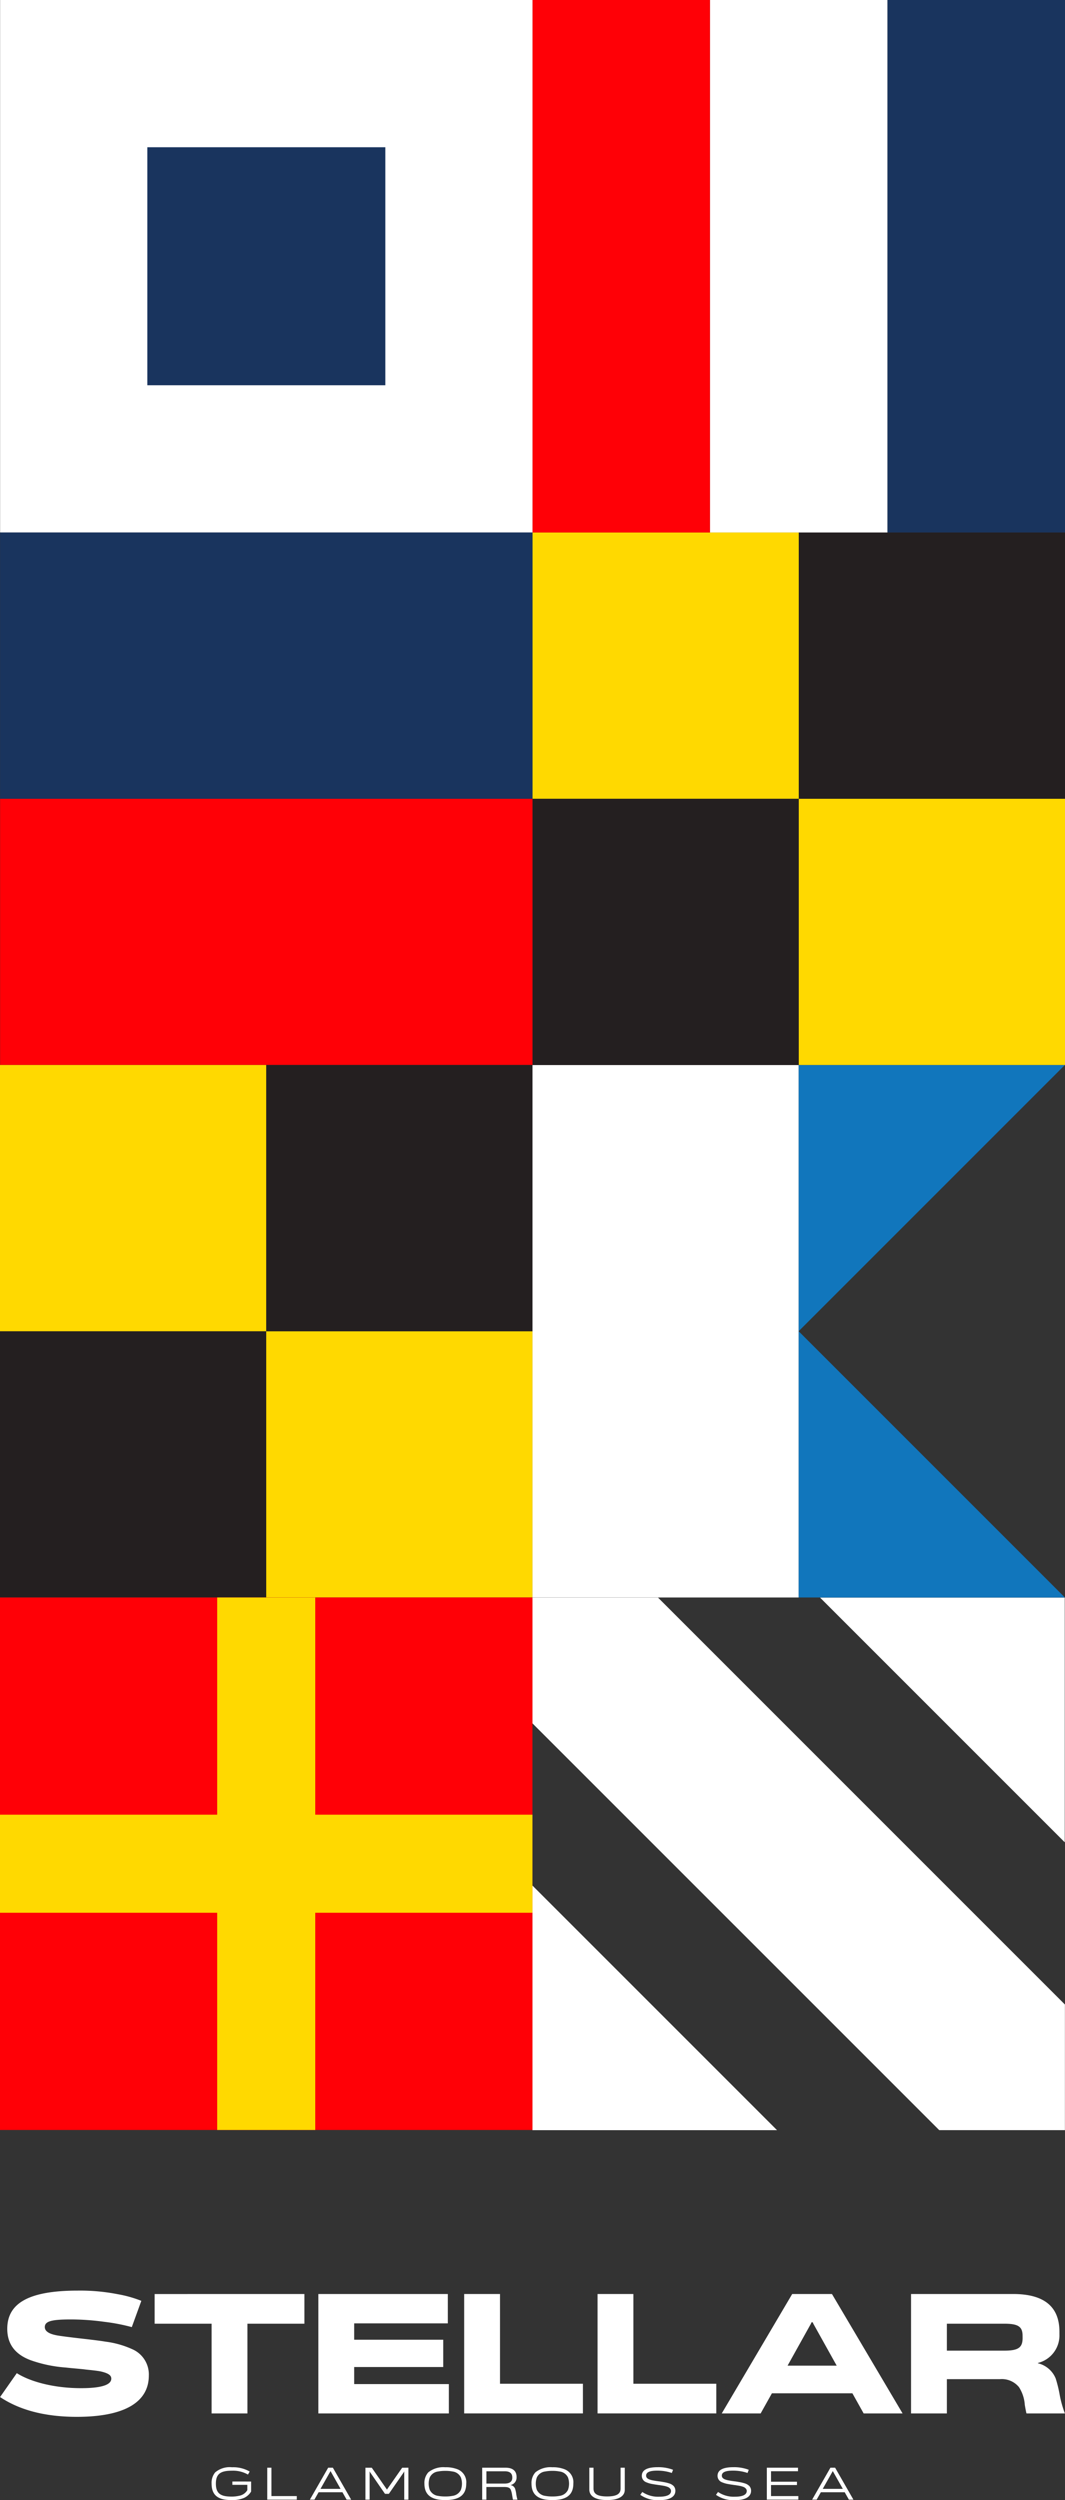
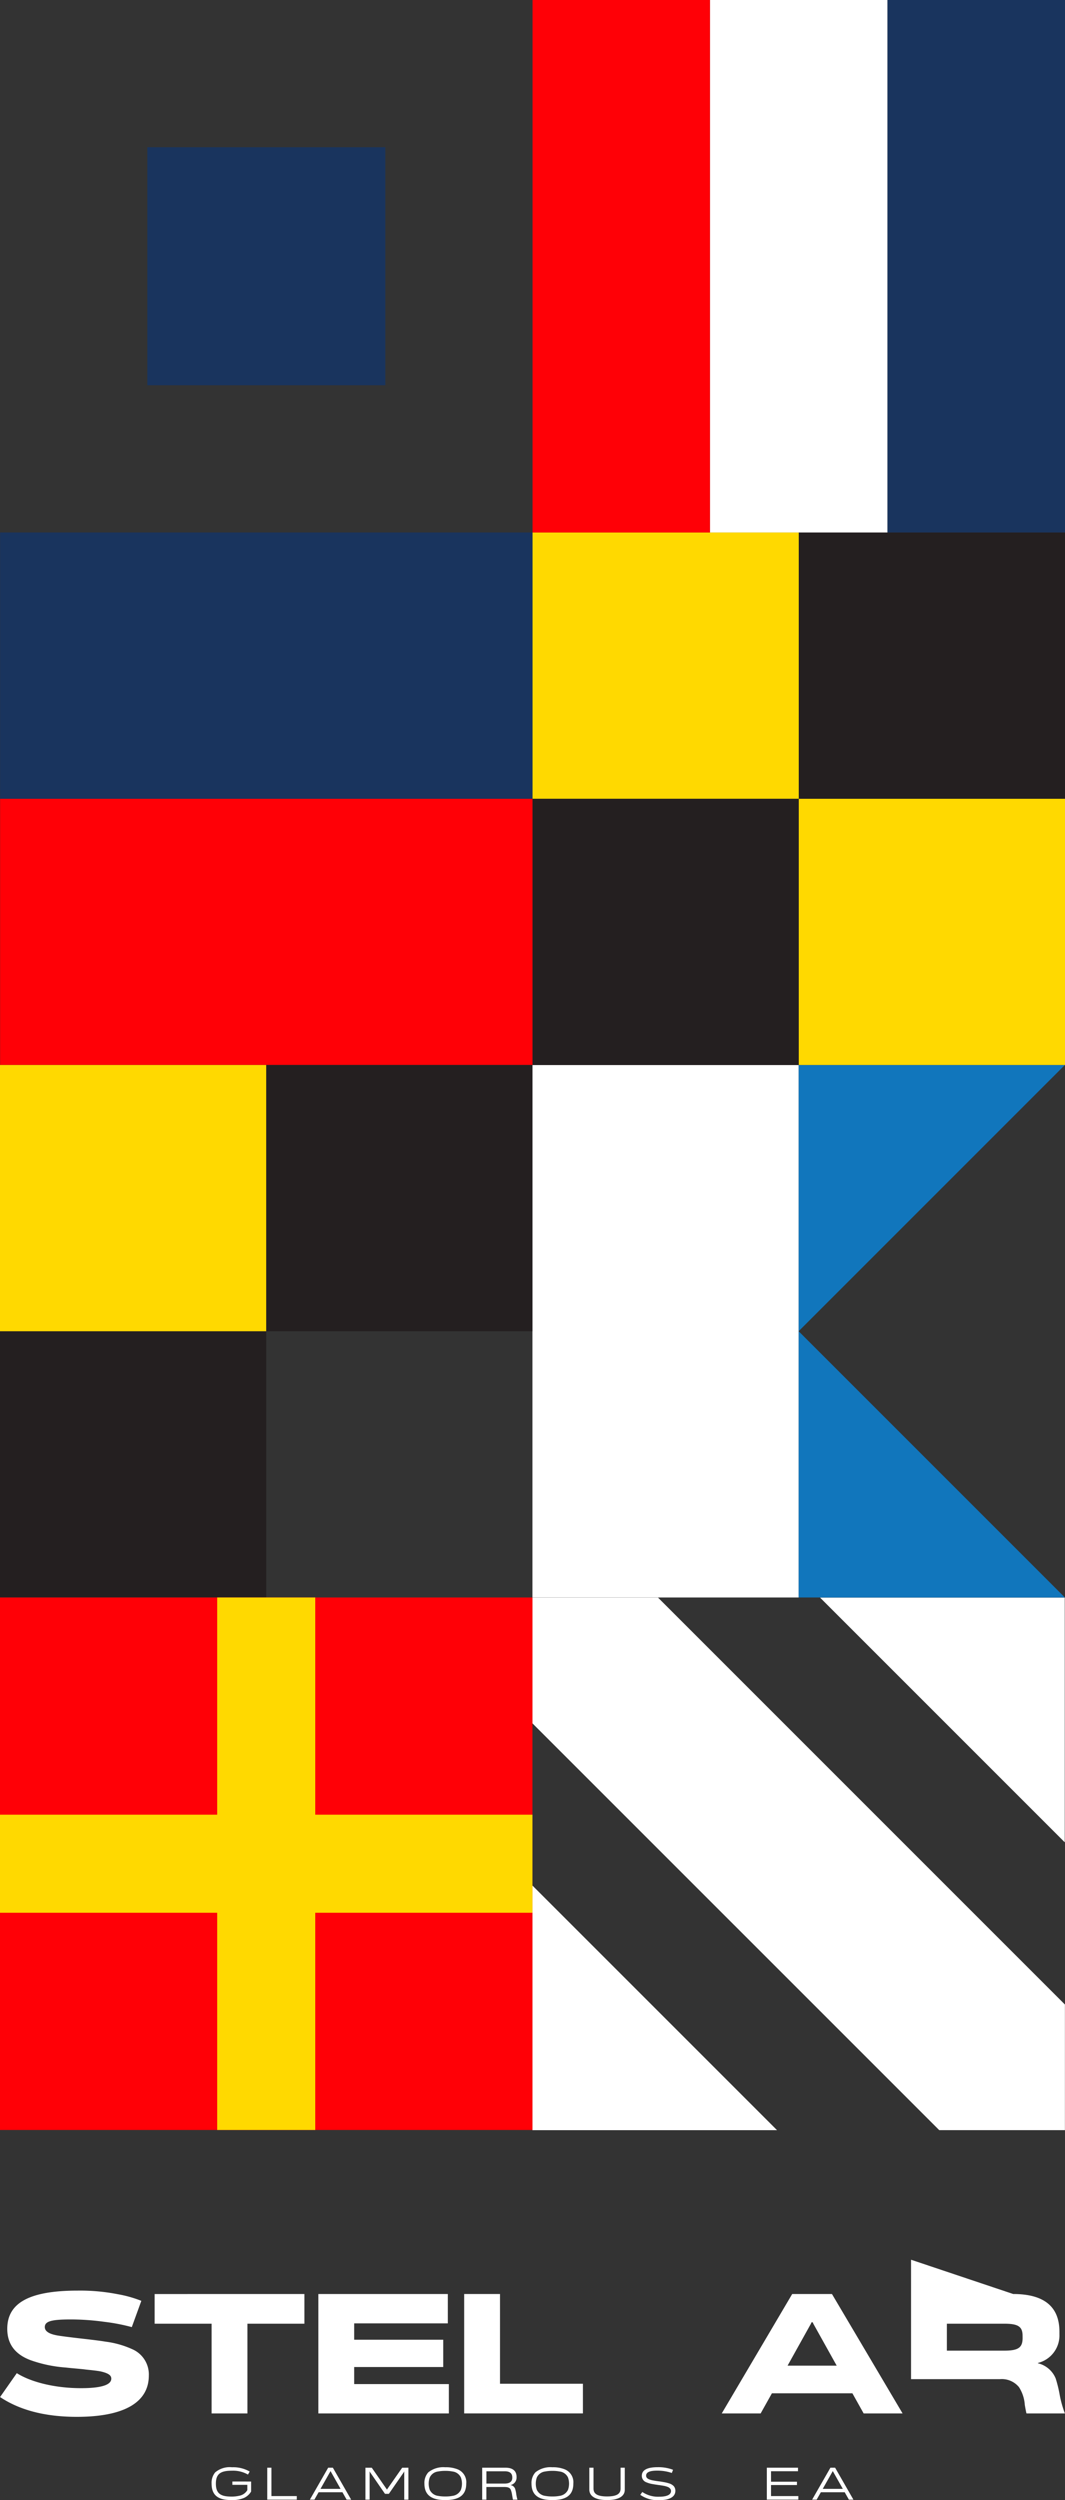
<svg xmlns="http://www.w3.org/2000/svg" width="175.983" height="413.094" viewBox="0 0 175.983 413.094">
  <rect x="0" y="0" width="175.983" height="413.094" fill="#333333" stroke="none" />
  <defs>
    <style>.a{fill:#fff;}.b{fill:#19345e;}.c{fill:#ff0006;}.d{fill:#1176bc;}.e{fill:#241f20;}.f{fill:#ffd900;}</style>
  </defs>
  <g transform="translate(-160.845 -99.843)">
    <g transform="translate(160.845 99.843)">
      <g transform="translate(87.968 263.966)">
        <path class="a" d="M297.6,530.972,364.835,598.2H385.6V577.442l-67.233-67.233H297.6Z" transform="translate(-297.601 -510.209)" />
        <path class="a" d="M411.941,550.641l-40.432-40.432h40.432Z" transform="translate(-323.968 -510.209)" />
        <path class="a" d="M297.6,584.153l40.432,40.432H297.6Z" transform="translate(-297.601 -536.589)" />
      </g>
      <g transform="translate(0)">
        <g transform="translate(0.018)">
-           <rect class="a" width="87.982" height="87.982" />
          <rect class="b" width="39.329" height="39.329" transform="translate(24.327 24.327)" />
        </g>
        <g transform="translate(0.018 87.982)">
          <rect class="c" width="43.991" height="87.982" transform="translate(0 87.982) rotate(-90)" />
          <rect class="b" width="43.991" height="87.982" transform="translate(0 43.991) rotate(-90)" />
        </g>
        <g transform="translate(87.982 175.965)">
          <rect class="a" width="43.991" height="87.982" />
          <path class="d" d="M410,461.383H366.012V373.4H410l-43.991,43.991Z" transform="translate(-322.021 -373.401)" />
        </g>
        <g transform="translate(88.001 87.982)">
          <rect class="e" width="43.991" height="43.991" transform="translate(0 87.982) rotate(-90)" />
          <rect class="f" width="43.991" height="43.991" transform="translate(0 43.991) rotate(-90)" />
          <rect class="f" width="43.991" height="43.991" transform="translate(43.991 87.982) rotate(-90)" />
          <rect class="e" width="43.991" height="43.991" transform="translate(43.991 43.991) rotate(-90)" />
        </g>
        <g transform="translate(0 175.965)">
          <rect class="e" width="43.991" height="43.991" transform="translate(0 87.982) rotate(-90)" />
          <rect class="f" width="43.991" height="43.991" transform="translate(0 43.991) rotate(-90)" />
-           <rect class="f" width="43.991" height="43.991" transform="translate(43.991 87.982) rotate(-90)" />
          <rect class="e" width="43.991" height="43.991" transform="translate(43.991 43.991) rotate(-90)" />
        </g>
        <g transform="translate(88.001)">
          <rect class="c" width="29.327" height="87.982" />
          <rect class="a" width="29.327" height="87.982" transform="translate(29.327)" />
          <rect class="b" width="29.327" height="87.982" transform="translate(58.655)" />
        </g>
        <g transform="translate(0 263.947)">
          <rect class="c" width="87.982" height="87.982" transform="translate(0 87.982) rotate(-90)" />
          <rect class="f" width="16.205" height="87.982" transform="translate(0 52.094) rotate(-90)" />
          <rect class="f" width="16.205" height="87.982" transform="translate(35.888 0)" />
        </g>
      </g>
    </g>
    <g transform="translate(160.863 478.312)">
      <g transform="translate(0)">
        <path class="a" d="M182.633,694.25a31.675,31.675,0,0,0-4.538-.874,40.82,40.82,0,0,0-5.525-.394c-3.156,0-4.312.282-4.312,1.268,0,.62.592,1.071,1.8,1.325.479.113,2.2.338,5.214.677,1.156.141,2.143.253,2.96.394a15.331,15.331,0,0,1,4.51,1.268,4.549,4.549,0,0,1,2.705,4.341c0,4.368-3.974,6.821-11.895,6.821-5.214,0-9.442-1.1-12.684-3.27l2.763-3.946c2.368,1.494,6.342,2.48,10.6,2.48,3.354,0,5.017-.536,5.017-1.578,0-.592-.592-.9-1.606-1.156-.592-.141-1.748-.253-2.565-.338-.818-.113-2.4-.226-3.326-.338a22.107,22.107,0,0,1-5.835-1.212c-2.4-.9-3.861-2.509-3.861-5.186,0-4.369,3.805-6.314,11.669-6.314a32.225,32.225,0,0,1,6.568.592,19.882,19.882,0,0,1,3.918,1.1Z" transform="translate(-160.873 -688.218)" />
        <path class="a" d="M225.316,689.095V694H215.9v14.826h-5.919V694h-9.415v-4.9Z" transform="translate(-175.034 -688.531)" />
        <path class="a" d="M242.628,689.095h21.394v4.847H248.547v2.707h14.714v4.509H248.547v2.819h15.644v4.848H242.628Z" transform="translate(-190.04 -688.531)" />
        <path class="a" d="M280.088,689.095h5.92v14.826h13.7v4.9H280.088Z" transform="translate(-203.404 -688.531)" />
-         <path class="a" d="M314.349,689.095h5.92v14.826h13.7v4.9H314.349Z" transform="translate(-215.626 -688.531)" />
        <path class="a" d="M369.7,708.825l-1.861-3.326h-13.3l-1.86,3.326h-6.427l11.641-19.73h6.568l11.669,19.73Zm-4.454-7.892L361.381,694l-.085-.225h-.225l-.085.225-3.861,6.934Z" transform="translate(-227.005 -688.531)" />
-         <path class="a" d="M411.761,689.095c5.1,0,7.639,2.086,7.639,6.229v.423a4.684,4.684,0,0,1-3.552,4.736v.056a4.232,4.232,0,0,1,2.932,2.509,20.952,20.952,0,0,1,.648,2.622,17.54,17.54,0,0,0,.874,3.156h-6.342c-.084-.282-.169-.761-.282-1.409a6.177,6.177,0,0,0-.959-2.931,3.666,3.666,0,0,0-3.156-1.325H400.8v5.666h-5.919v-19.73Zm1.55,6.905c0-1.494-.7-2-2.987-2H400.8v4.454h9.471c2.339,0,3.044-.508,3.044-2.086Z" transform="translate(-244.355 -688.531)" />
+         <path class="a" d="M411.761,689.095c5.1,0,7.639,2.086,7.639,6.229v.423a4.684,4.684,0,0,1-3.552,4.736v.056a4.232,4.232,0,0,1,2.932,2.509,20.952,20.952,0,0,1,.648,2.622,17.54,17.54,0,0,0,.874,3.156h-6.342c-.084-.282-.169-.761-.282-1.409a6.177,6.177,0,0,0-.959-2.931,3.666,3.666,0,0,0-3.156-1.325H400.8h-5.919v-19.73Zm1.55,6.905c0-1.494-.7-2-2.987-2H400.8v4.454h9.471c2.339,0,3.044-.508,3.044-2.086Z" transform="translate(-244.355 -688.531)" />
      </g>
      <g transform="translate(34.948 29.174)">
        <path class="a" d="M221.732,735.952v1.657a2.671,2.671,0,0,1-1.19,1.061,4.98,4.98,0,0,1-2.056.347c-1.935,0-3.283-.58-3.283-2.711a2.7,2.7,0,0,1,.594-1.867,3.724,3.724,0,0,1,2.779-.844,5.444,5.444,0,0,1,2.921.708l-.286.5a4.934,4.934,0,0,0-2.642-.64c-1.86,0-2.659.5-2.659,2.139s.8,2.138,2.561,2.138a5.274,5.274,0,0,0,1.295-.136,1.963,1.963,0,0,0,1.341-.926V736.5h-2.47v-.55Z" transform="translate(-215.204 -733.58)" />
        <path class="a" d="M229.5,733.712h.692V738.4h4.187v.587H229.5Z" transform="translate(-220.305 -733.622)" />
        <path class="a" d="M246.524,738.983l-.692-1.22h-3.938l-.693,1.22h-.745l3.019-5.271h.776l3.019,5.271Zm-1-1.777L243.9,734.33l-.015-.045h-.038l-.015.045-1.626,2.877Z" transform="translate(-224.213 -733.622)" />
        <path class="a" d="M261.821,733.712v5.271h-.686v-4.525l.023-.1h-.037l-.06.1-2.469,3.569h-.64l-2.53-3.667h-.038l.03.1v4.525h-.693v-5.271h1.047l2.469,3.555.023.053h.031l.023-.053,2.477-3.555Z" transform="translate(-229.302 -733.622)" />
        <path class="a" d="M273.322,739.017c-1.943,0-3.448-.588-3.448-2.711a2.594,2.594,0,0,1,.647-1.876,3.974,3.974,0,0,1,2.8-.836,5.168,5.168,0,0,1,2.056.347,2.3,2.3,0,0,1,1.408,2.365C276.786,738.429,275.28,739.017,273.322,739.017Zm.008-4.827a6.013,6.013,0,0,0-1.2.105,1.743,1.743,0,0,0-1.378.994,3.063,3.063,0,0,0,0,2.033,1.782,1.782,0,0,0,1.378,1,6.068,6.068,0,0,0,1.2.1,5.936,5.936,0,0,0,1.189-.1,1.792,1.792,0,0,0,1.385-1,3.062,3.062,0,0,0,0-2.033,1.753,1.753,0,0,0-1.385-.994A5.879,5.879,0,0,0,273.33,734.19Z" transform="translate(-234.708 -733.58)" />
        <path class="a" d="M288.6,733.712c1.137,0,1.8.512,1.8,1.529v.09a1.247,1.247,0,0,1-.987,1.243v.015a.926.926,0,0,1,.738.587,4.55,4.55,0,0,1,.188.851,7.467,7.467,0,0,0,.2.956h-.738c-.03-.135-.075-.4-.143-.783a3.884,3.884,0,0,0-.211-.836c-.158-.331-.437-.467-1.07-.467h-2.967v2.086h-.692v-5.271Zm1.092,1.612c0-.686-.414-1.024-1.25-1.024h-3.027v2.033h3.027c.805,0,1.25-.324,1.25-.957Z" transform="translate(-240.006 -733.622)" />
        <path class="a" d="M300.833,739.017c-1.943,0-3.448-.588-3.448-2.711a2.594,2.594,0,0,1,.647-1.876,3.975,3.975,0,0,1,2.8-.836,5.166,5.166,0,0,1,2.056.347,2.3,2.3,0,0,1,1.407,2.365C304.3,738.429,302.791,739.017,300.833,739.017Zm.008-4.827a6.018,6.018,0,0,0-1.2.105,1.743,1.743,0,0,0-1.378.994,3.074,3.074,0,0,0,0,2.033,1.782,1.782,0,0,0,1.378,1,6.073,6.073,0,0,0,1.2.1,5.931,5.931,0,0,0,1.189-.1,1.794,1.794,0,0,0,1.386-1,3.073,3.073,0,0,0,0-2.033,1.755,1.755,0,0,0-1.386-.994A5.874,5.874,0,0,0,300.841,734.19Z" transform="translate(-244.523 -733.58)" />
        <path class="a" d="M317.4,733.712h.693v3.66c0,1.024-.972,1.687-2.929,1.687-2.033,0-2.906-.708-2.929-1.687v-3.66h.692v3.448c0,.745.437,1.3,2.237,1.3s2.236-.55,2.236-1.3Z" transform="translate(-249.82 -733.622)" />
        <path class="a" d="M330.534,734.529a7.433,7.433,0,0,0-2.432-.385c-1.212,0-1.815.271-1.815.821-.008.324.226.52.572.648a3.486,3.486,0,0,0,.5.136l.293.053.316.053.347.045a.761.761,0,0,0,.181.022c.241.037.445.068.6.1a6.506,6.506,0,0,1,1.047.248,1.757,1.757,0,0,1,.715.444,1.178,1.178,0,0,1,.264.753c0,1-.949,1.559-2.7,1.559a5.008,5.008,0,0,1-3.1-.881l.338-.474a4.631,4.631,0,0,0,2.8.783c1.257,0,1.942-.331,1.942-.933a.532.532,0,0,0-.113-.362,1,1,0,0,0-.519-.354,3.291,3.291,0,0,0-.52-.143l-.3-.053c-.263-.037-.331-.06-.625-.09l-.181-.03c-.279-.038-.52-.075-.715-.113a4.466,4.466,0,0,1-1.13-.316,1.127,1.127,0,0,1-.722-1.054c0-.957.874-1.431,2.628-1.431a6.794,6.794,0,0,1,2.53.429Z" transform="translate(-254.487 -733.572)" />
-         <path class="a" d="M349.982,734.529a7.429,7.429,0,0,0-2.431-.385c-1.213,0-1.815.271-1.815.821-.008.324.226.52.572.648a3.477,3.477,0,0,0,.5.136l.293.053.316.053.347.045a.761.761,0,0,0,.181.022c.241.037.445.068.6.1a6.5,6.5,0,0,1,1.047.248,1.763,1.763,0,0,1,.715.444,1.181,1.181,0,0,1,.263.753c0,1-.949,1.559-2.7,1.559a5.008,5.008,0,0,1-3.1-.881l.339-.474a4.628,4.628,0,0,0,2.8.783c1.257,0,1.943-.331,1.943-.933a.532.532,0,0,0-.113-.362,1,1,0,0,0-.519-.354,3.261,3.261,0,0,0-.52-.143l-.3-.053c-.264-.037-.332-.06-.625-.09l-.181-.03c-.279-.038-.519-.075-.715-.113a4.46,4.46,0,0,1-1.129-.316,1.126,1.126,0,0,1-.722-1.054c0-.957.873-1.431,2.628-1.431a6.792,6.792,0,0,1,2.53.429Z" transform="translate(-261.425 -733.572)" />
        <path class="a" d="M357.836,733.712h5.15v.58h-4.458v1.732h4.285v.55h-4.285V738.4h4.518v.58h-5.21Z" transform="translate(-266.089 -733.622)" />
        <path class="a" d="M375.547,738.983l-.692-1.22h-3.939l-.693,1.22h-.745l3.019-5.271h.776l3.019,5.271Zm-1-1.777-1.626-2.877-.015-.045h-.038l-.015.045-1.627,2.877Z" transform="translate(-270.242 -733.622)" />
      </g>
    </g>
  </g>
</svg>